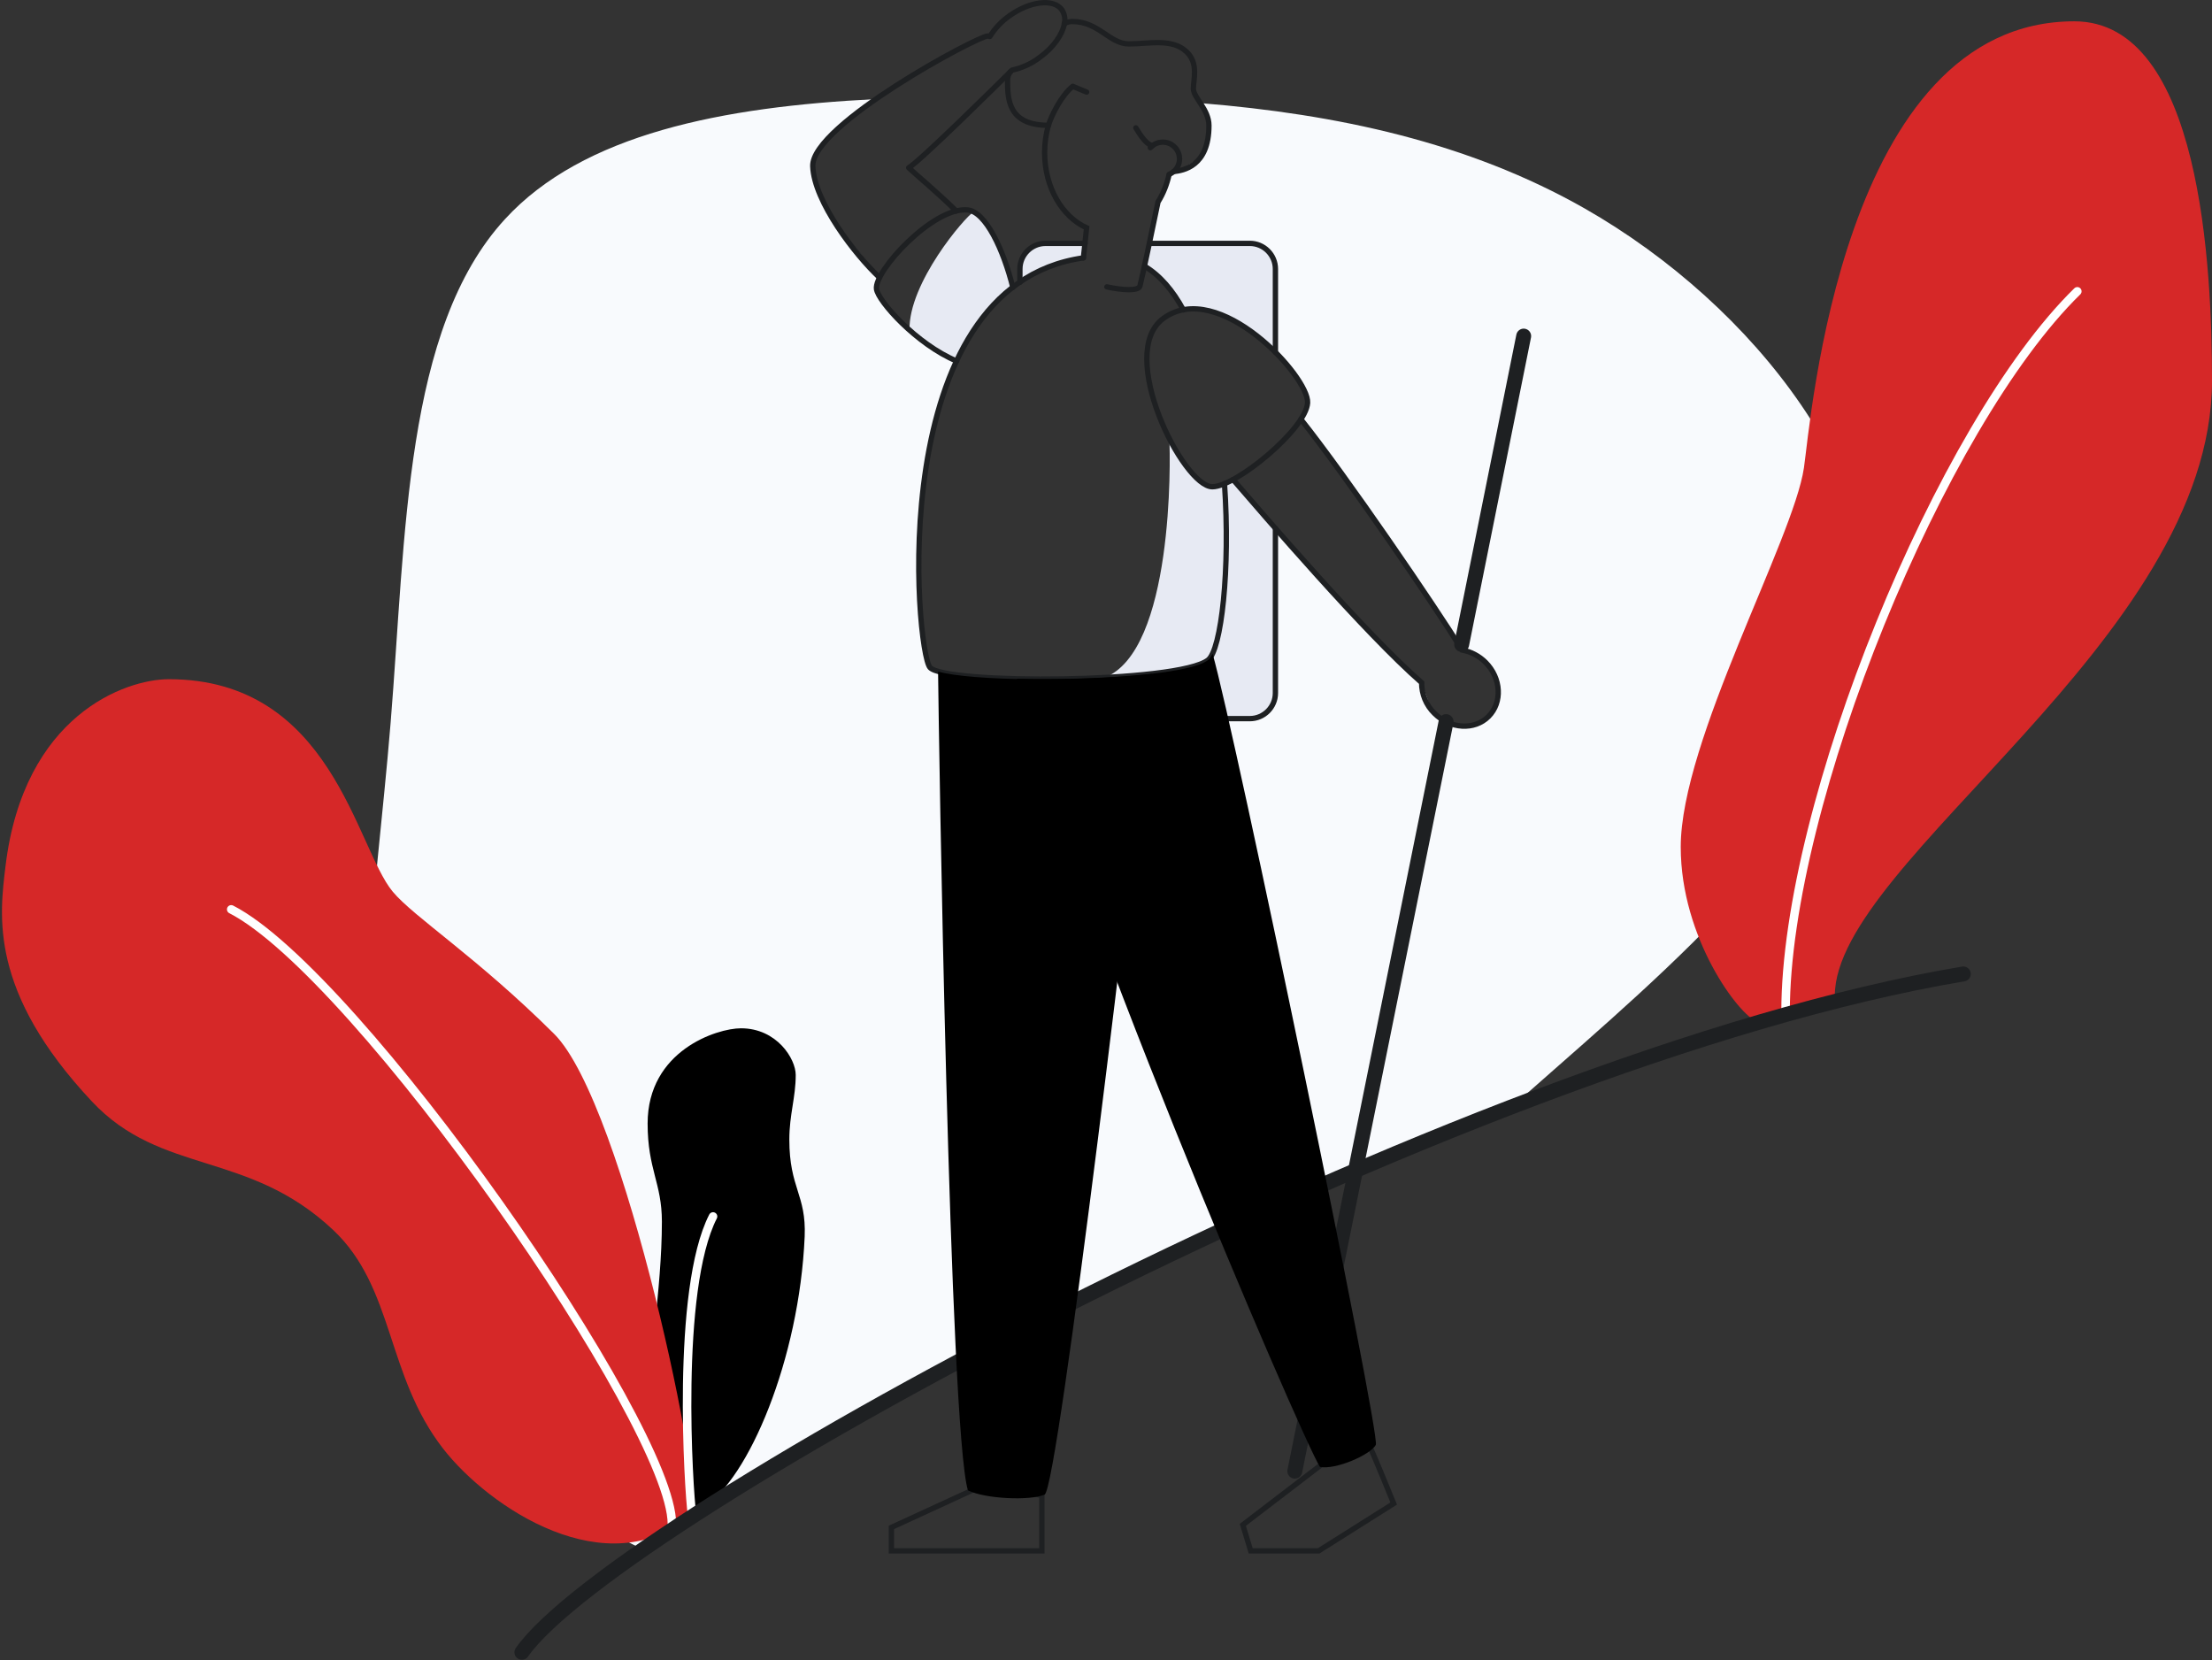
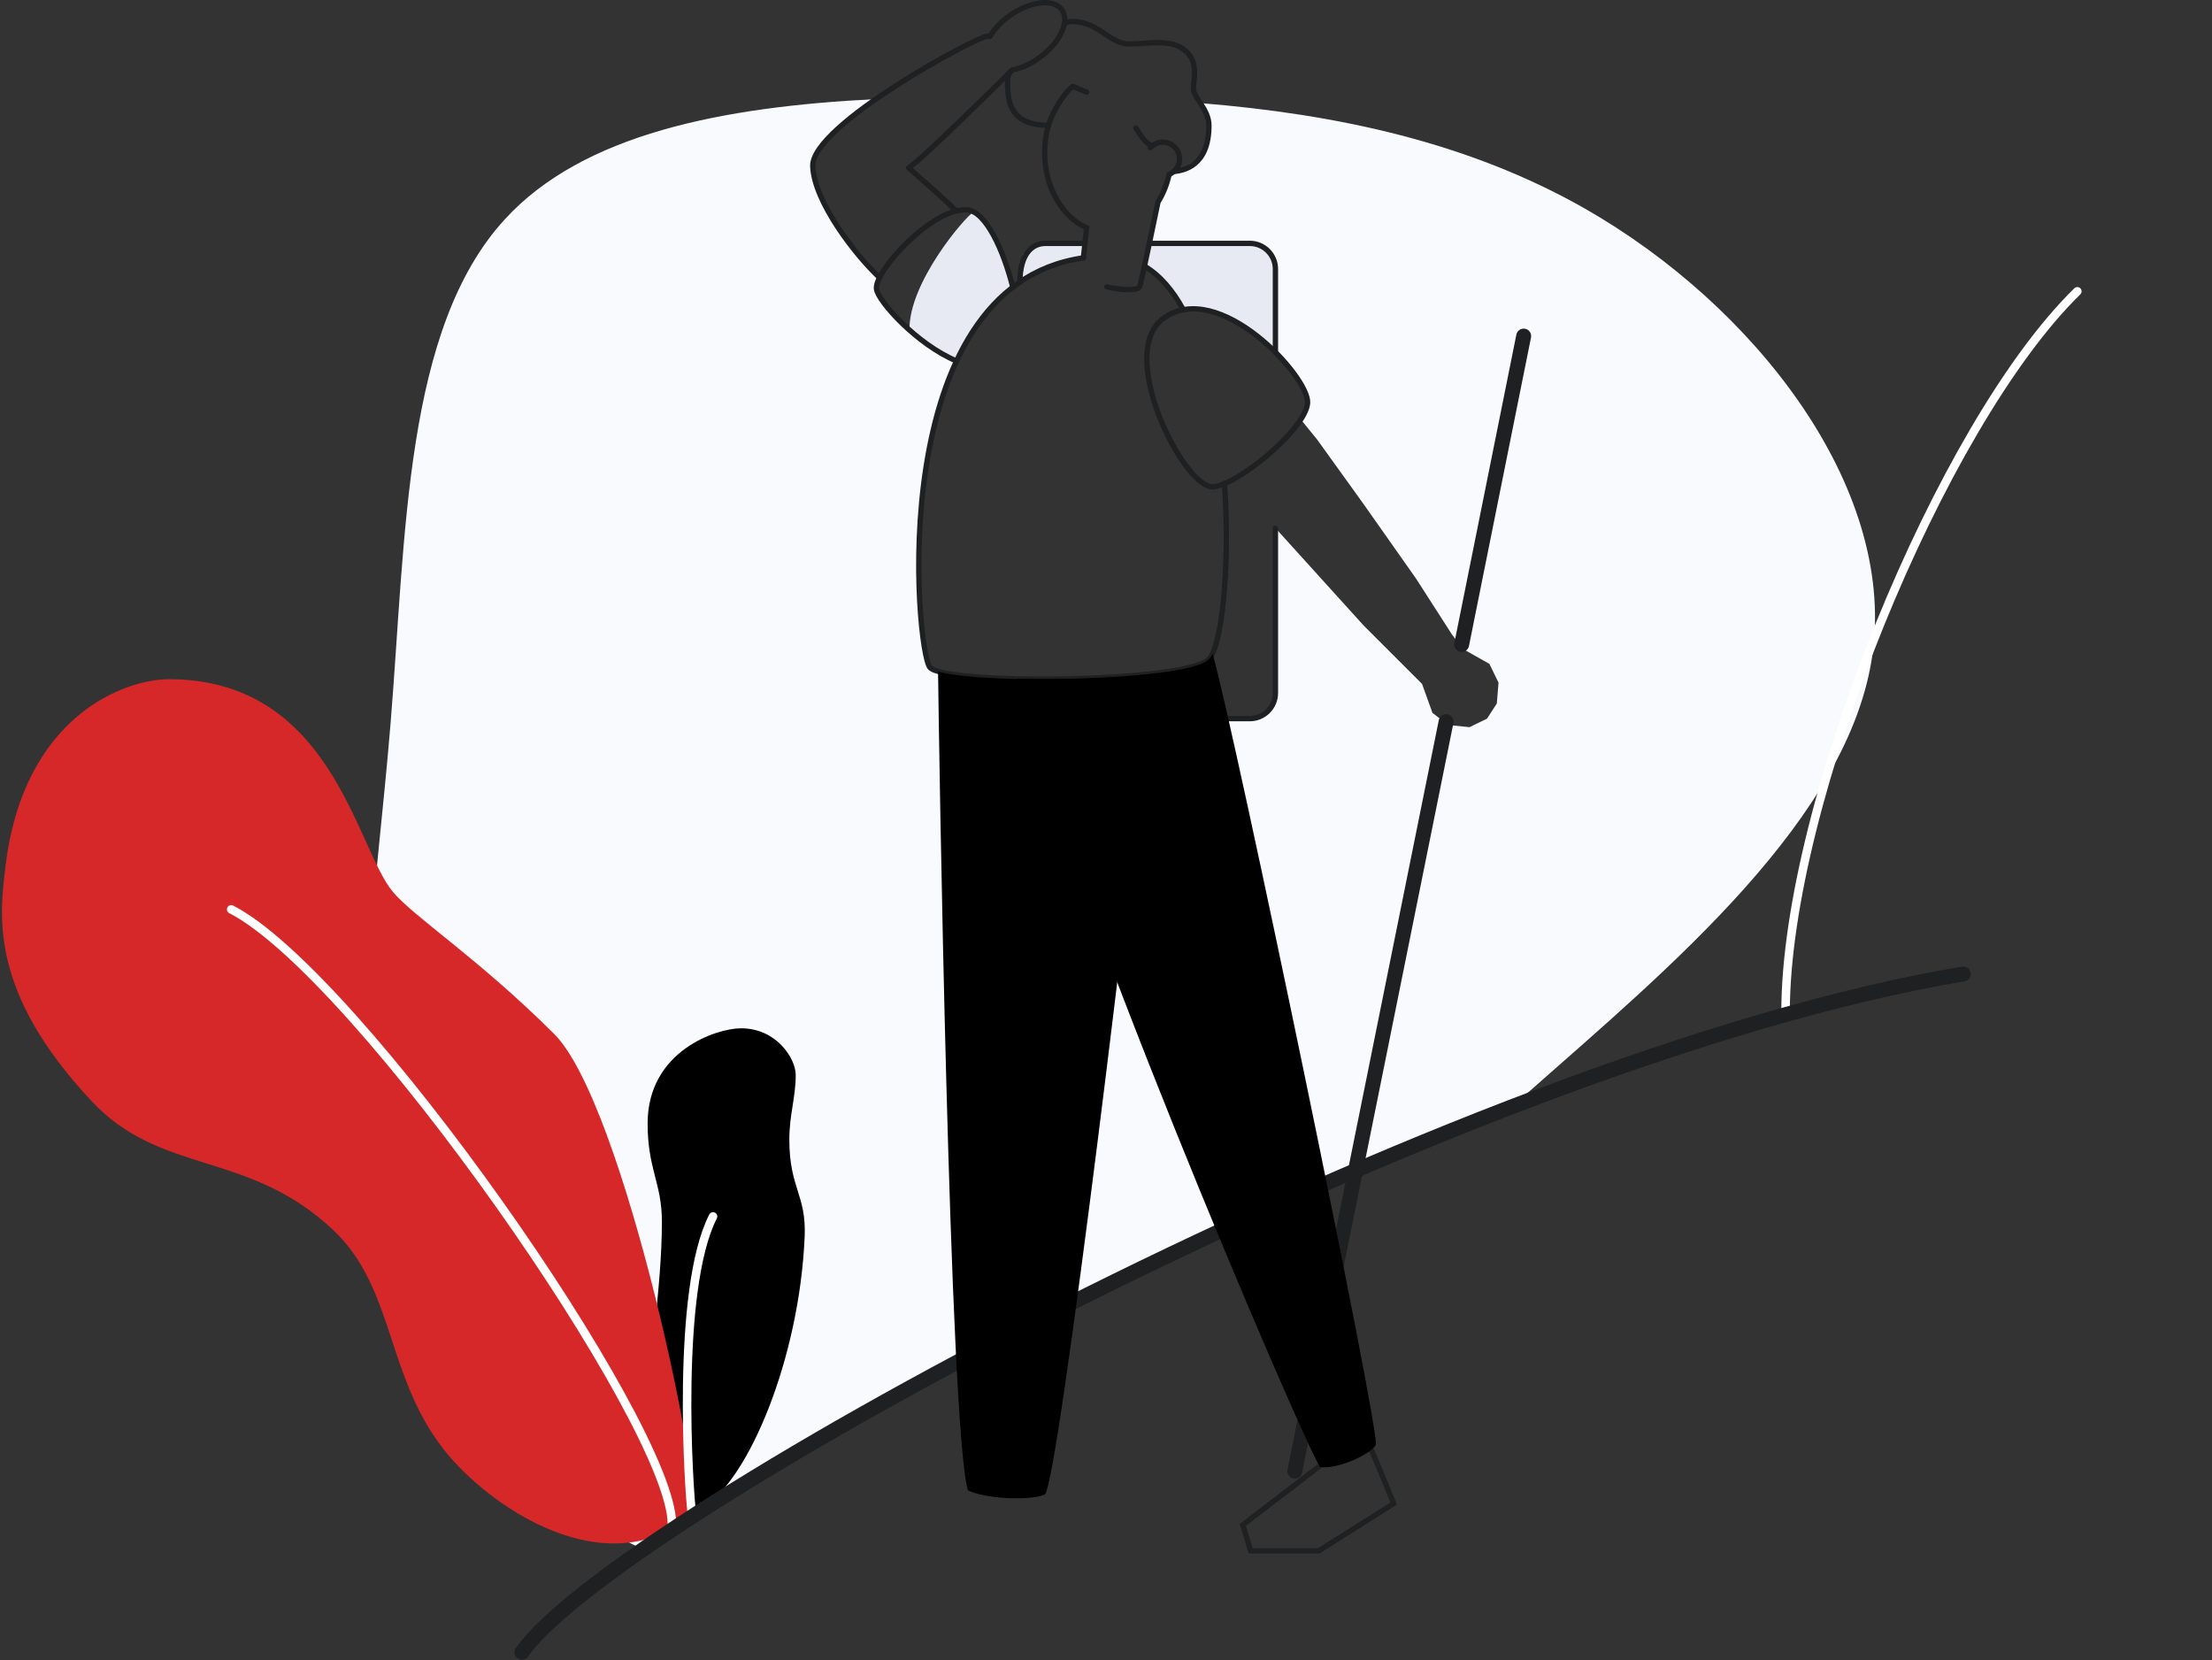
<svg xmlns="http://www.w3.org/2000/svg" width="1038px" height="779px" viewBox="0 0 1038 779" version="1.1">
  <rect x="0" y="0" width="1038" height="779" fill="#333333" stroke="none" />
  <title>hiker-man</title>
  <desc>Created with Sketch.</desc>
  <g id="Page-1" stroke="none" stroke-width="1" fill="none" fill-rule="evenodd">
    <g id="hiker-man" transform="translate(0, 1)">
      <g id="shadows" transform="translate(426, 98)" fill="#E7EAF3" fill-rule="nonzero">
-         <path d="M122.7,106.7 C123.3,116.7 124.7,206.7 92.2,219 C128.7,221.1 141,216.1 141,216.1 L143.1,207.7 L145.7,199.4 L148.2,182.5 L149.9,154.7 L148.6,127.9 L143.4,130 L138.4,127.6 L127,115.4 L122.7,106.7 Z" id="Path" />
        <path d="M30.9,0.4 C26.9,2.7 0.2,33.8 0.8,56 C7.9,61.8 22.9,70.4 22.9,70.4 L29.2,58.6 L37.7,45.9 L49.3,35.9 L46.4,25.9 L40.5,9.9 L30.9,0.4 Z" id="Path" />
        <polygon id="Path" points="52.8 28.6 52.8 33.3 61.3 28.5 82.9 20.9 83.5 14.9 62.8 15.6 54.1 20.4" />
        <polygon id="Path" points="113.2 15.8 162.9 15.4 169.1 18.9 172.9 26.7 172.5 66.8 158.9 54.7 142.3 47.1 128.8 45.9 124.5 38.7 115.5 28 110.9 26.6" />
-         <polygon id="Path" points="172.5 148.9 172.9 188.2 172.6 227.3 169.2 235.4 159.9 238.7 148.8 237.8 141.9 209.4 145.9 201 149.9 163.5 149.4 128.1 152.6 126.7" />
      </g>
      <path d="M743.6,96.8 C688.9,65.7 627.3,52.6 563.5,47.4 L567.3,56.1 L566.5,65.7 L563.4,72.8 L554.8,78.3 L548.8,80.3 L543.3,94.1 L539.2,113.8 L566.3,113.5 L592.3,114.2 L598,120.2 L598.9,131.4 L597.7,163.6 L604.8,171.8 L611.7,181.7 L613.5,188.1 L610.4,195.8 L618.2,205.4 L640,235.7 L664.5,270.5 L681.4,296.8 L686.5,303.5 L698.9,310.5 L703.2,319.3 L702.4,329.1 L697.8,336.2 L689.6,340.2 L679.6,339.2 L672.2,333.5 L667.3,319.9 L639.8,292.4 L598.7,247 L599.1,272 L599.1,310.6 L598.7,327.6 L593.8,333.9 L589.3,336 L573.6,336.3 L445,315.8 L441.2,314.3 C439.7,314 438.3,313.5 437,312.7 L437,312.7 L437,312.7 C436.8,312.6 436.6,312.4 436.5,312.2 C435.9,311.5 435.3,309.7 434.7,306.8 L434.7,306.8 C433.3,300.5 432,289.4 431.5,275.7 L431.3,273.7 L431.3,269.8 C431.2,263.8 431.3,257.3 431.5,250.6 L431.6,243.6 L432.3,237.7 C432.9,230.5 433.8,223.2 435,215.8 L435,215.7 L435,215.6 C436.1,209.2 437.4,202.7 439,196.3 L439,196.2 L439,196.2 C441.4,186.6 444.7,177.2 448.9,168.2 L448.9,168.2 C444.3,166.2 440,163.8 435.9,160.9 L435.9,160.9 L435.7,160.8 C434.8,160.2 433.9,159.5 433,158.8 L425.3,153.2 L419.7,146.7 C418.6,145.5 417.6,144.4 416.7,143.3 L416.7,143.3 L416.7,143.3 C415.3,141.6 414,139.9 412.9,138 L411.3,135.6 L411.5,134.8 C411.4,134.6 411.4,134.4 411.4,134.2 C411.4,132.4 411.8,130.6 412.8,129 L412.8,129 L394.8,107.3 L382.9,87 L381.5,76.9 L384.1,69.5 L395.9,57 L411,45.5 C339.1,49.1 273.6,61.8 236.9,101.9 C189.8,153.2 190.5,250 183.3,338.2 C176.1,426.4 161,506.3 184,581.1 C202.8,642.6 247.4,701 301.8,726 C388,666.4 552.3,578.8 709.5,518.3 C712.3,515.8 715.1,513.3 718,510.8 C782.5,453.8 868.5,382.8 878.8,305.1 C889.1,227.2 823.7,142.5 743.6,96.8 Z" id="Path" fill="#F8FAFD" fill-rule="nonzero" />
      <path d="M492,57.7 C490.8,61.9 490.2,66.2 490.2,70.6 C490.2,86.9 498.4,100.7 509.9,105.9 L508.4,120" id="Path" stroke="#1E2022" stroke-width="2.5" stroke-linecap="round" />
      <path d="M519.4,133.6 C526.5,135.2 534.2,135.6 534.9,133.3 C535.9,129.7 541.5,103.1 543.4,93.8 C545.9,89.8 547.6,85.4 548.6,80.9" id="Path" stroke="#1E2022" stroke-width="2.5" stroke-linecap="round" />
-       <path d="M824.4,478.3 C816.1,475.4 788.7,439.3 788.7,396.4 C788.7,346.6 841.5,252.2 846.5,218.6 C849.7,197.3 864.1,9 973.4,9 C1033,9 1038,125.5 1038,177.6 C1038,299.3 861,403 861,466.2 C849.1,471.2 836.9,475.2 824.4,478.3 Z" id="Path" fill="#D62828" fill-rule="nonzero" />
      <path d="M837.9,473.8 C837.9,376.2 910.7,198.3 974.8,135.7" id="Path" stroke="#FFFFFF" stroke-width="4" stroke-linecap="round" />
      <path d="M324.7,709.6 C319.1,707.9 303.9,688.6 303.9,663.7 C303.9,639.7 310.6,604.7 310.6,572.2 C310.6,554.1 303.9,547.7 303.9,526.2 C303.9,492 336.4,481.5 347.7,481.5 C364.5,481.5 373.4,495.8 373.4,503.4 C373.4,514 370.4,522 370.4,533.7 C370.4,556.6 378.4,559.5 377.6,579.2 C375.1,636.9 351.1,693.3 330.1,706.1 L324.7,709.6 Z" id="Path" fill="#000000" fill-rule="nonzero" />
      <path d="M324.7,709.6 C331.5,703.7 293.2,517.1 260,484.1 C223.9,448.2 194.1,429.2 184.3,417.4 C166.9,396.5 155.8,317.7 79.2,317.7 C58.9,317.7 11.2,334.5 2.6,405.3 C-0.2,428.6 -5.3,464.2 43.1,515.8 C75.7,550.6 116.5,538.6 156.4,576.2 C185.1,603.3 181.1,644.2 207.9,678.7 C229.4,706.4 285.1,743.7 324.7,709.6 Z" id="Path" fill="#D62828" fill-rule="nonzero" />
      <path d="M315.3,714.1 C315.3,667.3 167.6,455.9 108.5,425.7" id="Path" stroke="#FFFFFF" stroke-width="4" stroke-linecap="round" />
      <path d="M324.7,709.6 C323.2,698.5 317,604.2 334.6,569.8" id="Path" stroke="#FFFFFF" stroke-width="4" stroke-linecap="round" />
      <path d="M244.9,774.3 C289.1,711.2 684,495.8 921.3,456" id="Path" stroke="#1E2022" stroke-width="7" stroke-linecap="round" />
-       <path d="M478.6,131.5 L478.6,125.2 C478.6,118.6 484,113.2 490.6,113.2 L509.2,113.2" id="Path" stroke="#1E2022" stroke-width="2.5" stroke-linecap="round" />
+       <path d="M478.6,131.5 C478.6,118.6 484,113.2 490.6,113.2 L509.2,113.2" id="Path" stroke="#1E2022" stroke-width="2.5" stroke-linecap="round" />
      <path d="M598.5,246.9 L598.5,324.2 C598.5,330.8 593.1,336.2 586.5,336.2 L569.4,336.2" id="Path" stroke="#1E2022" stroke-width="2.5" stroke-linecap="round" />
      <path d="M539.4,113.2 L586.5,113.2 C593.1,113.2 598.5,118.6 598.5,125.2 L598.5,164.3" id="Path" stroke="#1E2022" stroke-width="2.5" stroke-linecap="round" />
-       <polygon id="Path" stroke="#1E2022" stroke-width="2.5" stroke-linecap="round" points="488.9 700.7 488.9 726.7 418.3 726.7 418.3 715.7 462 695.6" />
      <path d="M642,675.8 C645.6,683.8 654,704.5 654,704.5 L618.8,726.7 L586.9,726.7 L583.2,714.5 L623.3,683.8 L642,675.8 Z" id="Path" stroke="#1E2022" stroke-width="2.5" stroke-linecap="round" />
      <path d="M499.5,10 C500,7.8 499.5,5.5 498.3,3.6 C494.4,-1.8 483.4,-0.5 473.7,6.4 C470,9 466.9,12.3 464.5,16.1 C464.2,16 463.8,15.9 463.5,15.9 C458.8,15.9 380.7,57.7 381.4,77 C382,93.6 401.4,118.7 412.7,129.2" id="Path" stroke="#1E2022" stroke-width="2.5" stroke-linecap="round" stroke-linejoin="round" />
      <path d="M448.7,98 C440.7,90 429.2,80.4 426.4,77.7 C431.3,75.1 470.5,36.3 474.9,31.9 C479.6,30.9 484,28.9 487.8,26 C494.4,21.3 498.6,15.1 499.5,10" id="Path" stroke="#1E2022" stroke-width="2.5" stroke-linecap="round" stroke-linejoin="round" />
      <path d="M475.3,133.9 C470.9,116.3 462.6,98.3 454,97.5 C438,96 410.2,126.1 411.3,134.6 C412,140.3 430.2,160.6 448.9,168.4" id="Path" stroke="#1E2022" stroke-width="2.5" stroke-linecap="round" />
      <path d="M537.1,123.9 C544.3,128.2 550.4,135.3 555.3,144.4" id="Path" stroke="#1E2022" stroke-width="2.5" stroke-linecap="round" />
      <path d="M574.6,225.9 C577.4,266.3 573.1,303.9 566.9,308.7 C552.9,319.7 443.4,320.2 436.4,312.2 C429.7,304.5 414.2,133.3 508.4,120" id="Path" stroke="#1E2022" stroke-width="2.5" stroke-linecap="round" />
      <path d="M533,59 C535.3,62.8 537.8,66.4 540.3,67.2 C540.5,67.2 540.6,67.3 540.8,67.4" id="Path" stroke="#1E2022" stroke-width="2.5" stroke-linecap="round" stroke-linejoin="round" />
      <path d="M474.2,32.6 C473.3,33.7 472.9,35 472.8,36.4 C472.8,45.5 473,57.8 492,57.8 C493.3,53.4 498,43.8 503.4,39.5 C504.4,39.9 506.9,41 509.9,42.2" id="Path" stroke="#1E2022" stroke-width="2.5" stroke-linecap="round" stroke-linejoin="round" />
      <path d="M550.8,79.5 C555.1,79 567.3,77.2 567.3,57.9 C567.3,50.3 560,44.8 560,40.6 C560,36.4 562.5,28.8 556.9,23.4 C550.1,16.8 539.3,19.6 529.7,19.6 C520.6,19.6 515.6,9.1 503.2,9.1 C501.9,9.1 500.6,9.4 499.4,10.1" id="Path" stroke="#1E2022" stroke-width="2.5" stroke-linecap="round" stroke-linejoin="round" />
      <path d="M539.8,68.3 C542.7,65.1 547.7,64.8 550.9,67.7 C554.1,70.6 554.4,75.6 551.5,78.8 C550.7,79.6 549.8,80.3 548.7,80.8" id="Path" stroke="#1E2022" stroke-width="2.5" stroke-linecap="round" />
      <line x1="678.6" y1="337.6" x2="607.6" y2="689.3" id="Path" stroke="#1E2022" stroke-width="7" stroke-linecap="round" />
      <line x1="715" y1="156.7" x2="685.9" y2="301.4" id="Path" stroke="#1E2022" stroke-width="7" stroke-linecap="round" />
-       <path d="M578.6,224 C592.6,240.2 640.5,296.1 667.1,319.3 C667.1,324.7 669.2,329.9 673.1,333.7 C680.5,341.1 691.9,341.8 698.5,335.2 C705.1,328.6 704.5,317.2 697.1,309.8 C694.1,306.8 690.3,304.8 686.1,304 C673.4,283.5 631.7,222.4 610.5,195.8" id="Path" stroke="#1E2022" stroke-width="2.5" stroke-linecap="round" />
      <path d="M545.8,148.5 C571.7,129.3 614.3,175.8 613.6,188 C612.9,200.2 580.1,227.4 568.9,227.4 C555.2,227.4 523.7,164.9 545.8,148.5 Z" id="Path" stroke="#1E2022" stroke-width="2.5" stroke-linecap="round" />
      <path d="M569,305.7 C568.5,306.9 567.8,307.9 566.9,308.7 C558.2,315.6 512.2,318.3 477.2,317.5 C494,401 610.2,672.9 619.4,687.3 C626.6,688.8 643,681.7 645.6,677 C648.1,672.7 579.2,340.8 569,305.7 Z" id="Path" fill="#000000" fill-rule="nonzero" />
      <path d="M440.2,314.1 C440.5,342.9 445.5,669.2 454.2,698.3 C462.2,702.3 483.2,703.3 490.2,700.3 C496.5,697.6 533.7,386.9 540.7,315.2 C507.7,319 455.1,318.5 440.2,314.1 Z" id="Path" fill="#000000" fill-rule="nonzero" />
    </g>
  </g>
</svg>